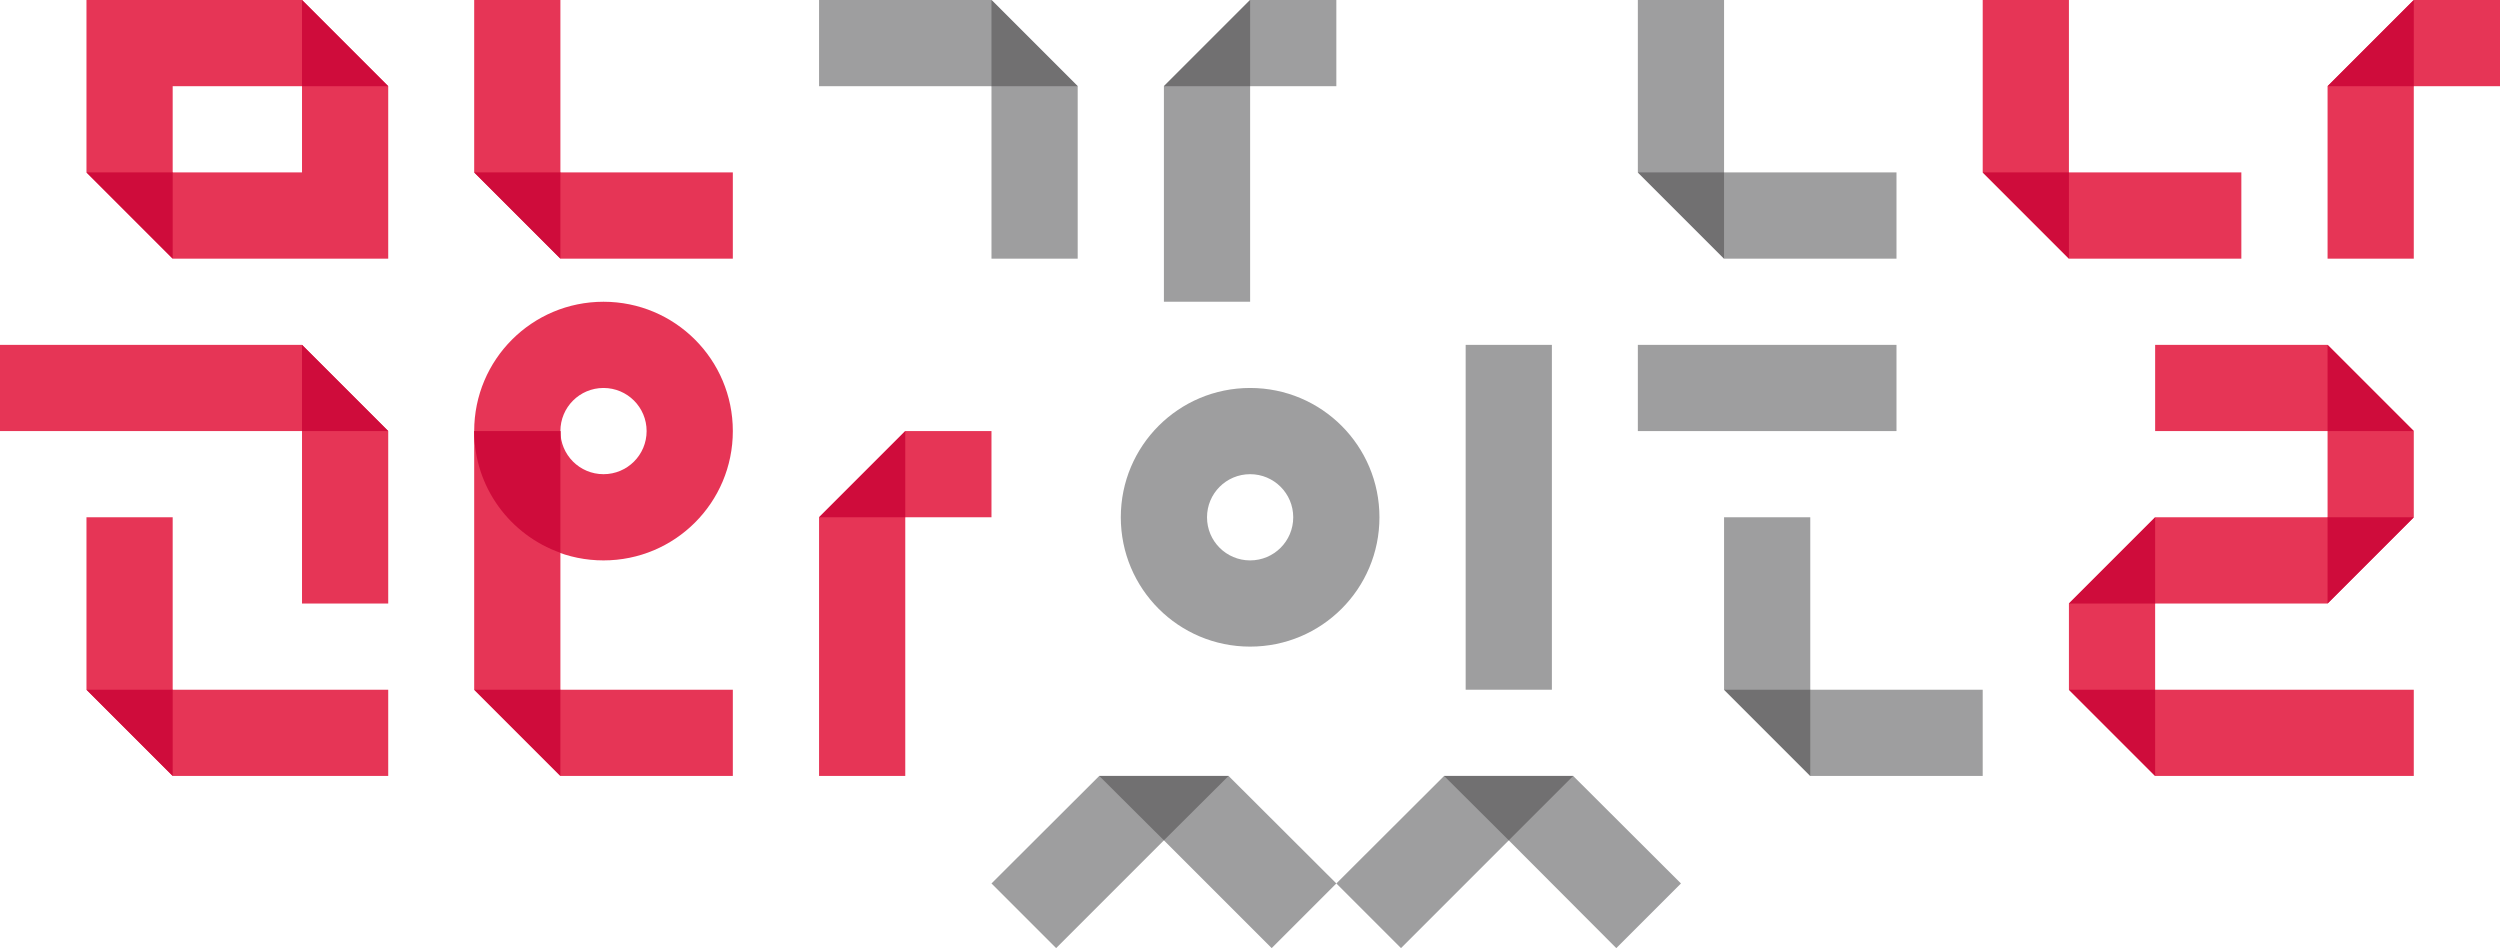
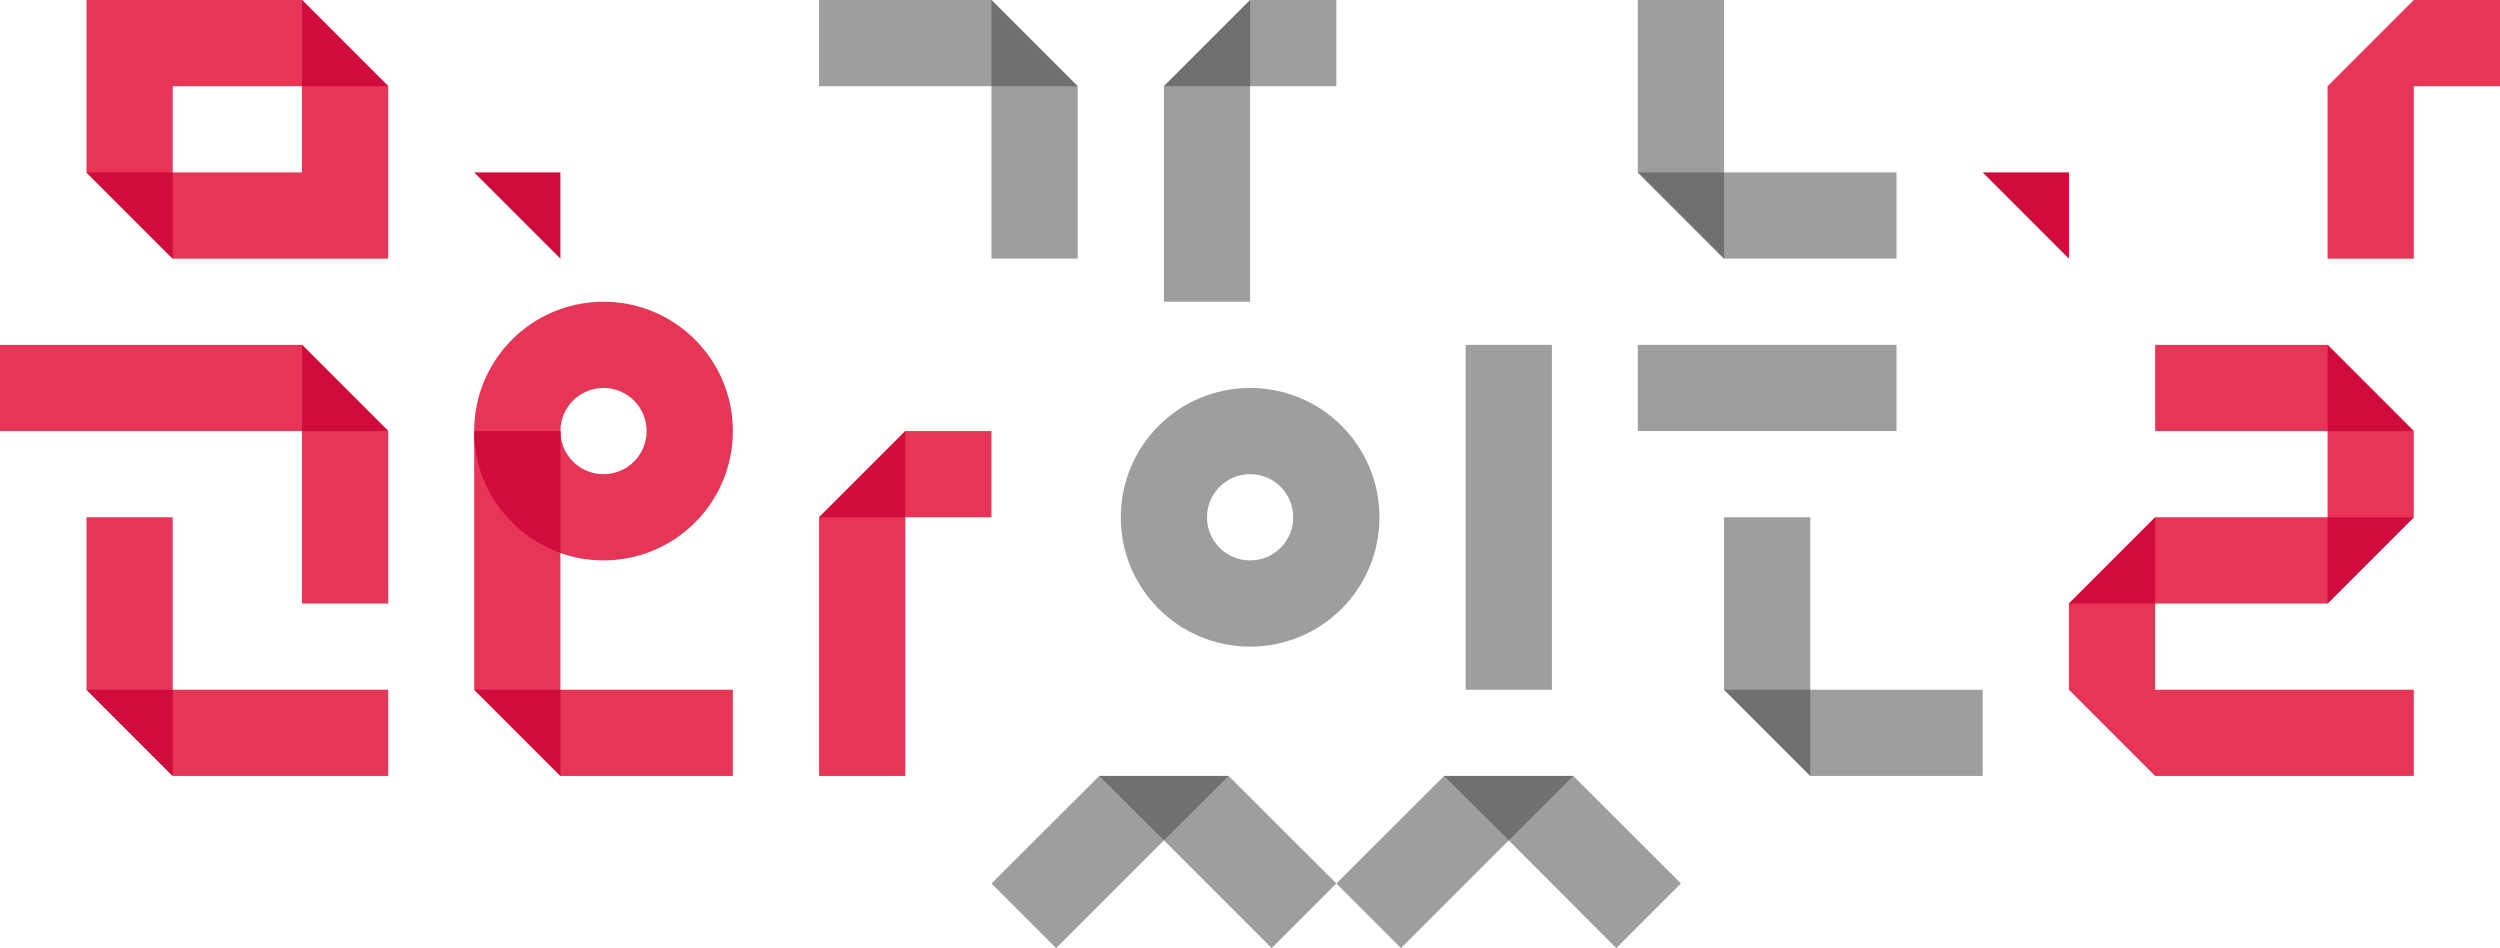
<svg xmlns="http://www.w3.org/2000/svg" id="Layer_1" data-name="Layer 1" width="98.59" height="37.39" viewBox="0 0 98.59 37.39">
  <defs>
    <style>
      .cls-1 {
        fill: #cf0c3b;
      }

      .cls-2 {
        fill: #e63556;
      }

      .cls-3 {
        fill: #9e9e9f;
      }

      .cls-4 {
        fill: #717071;
      }
    </style>
  </defs>
  <g>
    <rect class="cls-3" x="64.59" y="13.6" width="10.2" height="3.4" />
    <polygon class="cls-3" points="67.99 0 64.59 0 64.59 6.8 67.99 10.2 74.79 10.2 74.79 6.8 67.99 6.8 67.99 0" />
    <polygon class="cls-3" points="71.39 20.4 67.99 20.4 67.99 27.2 71.39 30.6 78.19 30.6 78.19 27.2 71.39 27.2 71.39 20.4" />
  </g>
  <g>
    <polygon class="cls-3" points="32.3 0 32.3 3.4 39.1 3.4 39.1 10.2 42.5 10.2 42.5 3.4 39.1 0 32.3 0" />
    <polygon class="cls-3" points="49.3 11.9 45.9 11.9 45.9 3.4 49.3 0 52.7 0 52.7 3.4 49.3 3.4 49.3 11.9" />
  </g>
  <rect class="cls-3" x="57.8" y="13.6" width="3.4" height="13.6" />
  <path class="cls-3" d="M49.3,15.3c-2.82,0-5.1,2.28-5.1,5.1s2.28,5.1,5.1,5.1,5.1-2.28,5.1-5.1-2.28-5.1-5.1-5.1ZM49.3,22.1c-.94,0-1.7-.76-1.7-1.7s.76-1.7,1.7-1.7,1.7.76,1.7,1.7-.76,1.7-1.7,1.7Z" />
  <g>
    <g>
      <polygon class="cls-2" points="0 13.6 0 17 11.91 17 11.91 23.8 15.31 23.8 15.31 17 11.91 13.6 0 13.6" />
      <path class="cls-2" d="M15.31,6.8v-3.4l-3.4-3.4H3.41v6.8l3.4,3.4h8.5v-3.4ZM6.81,6.8v-3.4h5.1v3.4h-5.1Z" />
      <polygon class="cls-2" points="6.81 20.4 3.41 20.4 3.41 27.2 6.81 30.6 15.31 30.6 15.31 27.2 6.81 27.2 6.81 20.4" />
    </g>
    <g>
-       <polygon class="cls-2" points="22.1 0 18.7 0 18.7 6.8 22.1 10.2 28.9 10.2 28.9 6.8 22.1 6.8 22.1 0" />
      <polygon class="cls-2" points="22.1 17 18.7 17 18.7 27.2 22.1 30.6 28.9 30.6 28.9 27.2 22.1 27.2 22.1 17" />
      <path class="cls-2" d="M23.8,11.9c-2.82,0-5.1,2.28-5.1,5.1s2.28,5.1,5.1,5.1,5.1-2.28,5.1-5.1-2.28-5.1-5.1-5.1ZM23.8,18.7c-.94,0-1.7-.76-1.7-1.7s.76-1.7,1.7-1.7,1.7.76,1.7,1.7-.76,1.7-1.7,1.7Z" />
      <polygon class="cls-2" points="35.7 30.6 32.3 30.6 32.3 20.4 35.7 17 39.1 17 39.1 20.4 35.7 20.4 35.7 30.6" />
    </g>
    <g>
      <polygon class="cls-2" points="91.79 13.6 84.99 13.6 84.99 17 91.79 17 91.79 20.4 84.99 20.4 81.59 23.8 81.59 27.2 84.99 30.6 95.19 30.6 95.19 27.2 84.99 27.2 84.99 23.8 91.79 23.8 95.19 20.4 95.19 17 91.79 13.6" />
      <polygon class="cls-2" points="95.19 10.2 91.79 10.2 91.79 3.4 95.19 0 98.59 0 98.59 3.4 95.19 3.4 95.19 10.2" />
-       <polygon class="cls-2" points="81.59 0 78.19 0 78.19 6.8 81.59 10.2 88.39 10.2 88.39 6.8 81.59 6.8 81.59 0" />
    </g>
  </g>
  <g>
    <polygon class="cls-1" points="22.1 10.2 22.1 6.8 18.7 6.8 22.1 10.2" />
    <path class="cls-1" d="M22.1,21.8v-4.8h-3.4c0,2.22,1.42,4.1,3.4,4.8Z" />
    <polygon class="cls-1" points="22.1 30.6 22.1 27.2 18.7 27.2 22.1 30.6" />
    <polygon class="cls-1" points="32.3 20.4 35.7 20.4 35.7 17 32.3 20.4" />
-     <polygon class="cls-1" points="84.99 30.6 84.99 27.2 81.59 27.2 84.99 30.6" />
    <polygon class="cls-1" points="81.59 23.8 84.99 23.8 84.99 20.4 81.59 23.8" />
    <polygon class="cls-1" points="91.79 23.8 95.19 20.4 91.79 20.4 91.79 23.8" />
    <polygon class="cls-1" points="91.79 17 95.19 17 91.79 13.6 91.79 17" />
-     <polygon class="cls-1" points="91.79 3.4 95.19 3.4 95.19 0 91.79 3.4" />
    <polygon class="cls-1" points="81.59 10.2 81.59 6.8 78.19 6.8 81.59 10.2" />
    <polygon class="cls-1" points="11.91 17 15.31 17 11.91 13.6 11.91 17" />
    <polygon class="cls-1" points="11.91 0 11.91 3.4 15.31 3.4 11.91 0" />
    <polygon class="cls-1" points="3.41 6.8 6.81 10.2 6.81 6.8 3.41 6.8" />
    <polygon class="cls-1" points="6.81 30.6 6.81 27.2 3.41 27.2 6.81 30.6" />
  </g>
  <polygon class="cls-3" points="43.35 30.6 39.1 34.84 41.65 37.39 45.9 33.14 50.15 37.39 52.7 34.84 48.45 30.6 43.35 30.6" />
  <polygon class="cls-3" points="62.04 30.6 56.95 30.6 52.7 34.84 55.25 37.39 59.5 33.14 63.74 37.39 66.29 34.84 62.04 30.6" />
  <g>
    <g>
      <polygon class="cls-4" points="39.1 3.4 42.5 3.4 39.1 0 39.1 3.4" />
      <polygon class="cls-4" points="45.9 3.4 49.3 3.4 49.3 0 45.9 3.4" />
    </g>
    <g>
      <polygon class="cls-4" points="67.99 10.2 67.99 6.8 64.59 6.8 67.99 10.2" />
      <polygon class="cls-4" points="71.39 30.6 71.39 27.2 67.99 27.2 71.39 30.6" />
    </g>
    <g>
      <polygon class="cls-4" points="45.9 33.14 43.35 30.6 48.45 30.6 45.9 33.14" />
      <polygon class="cls-4" points="59.5 33.14 56.95 30.6 62.04 30.6 59.5 33.14" />
    </g>
  </g>
</svg>